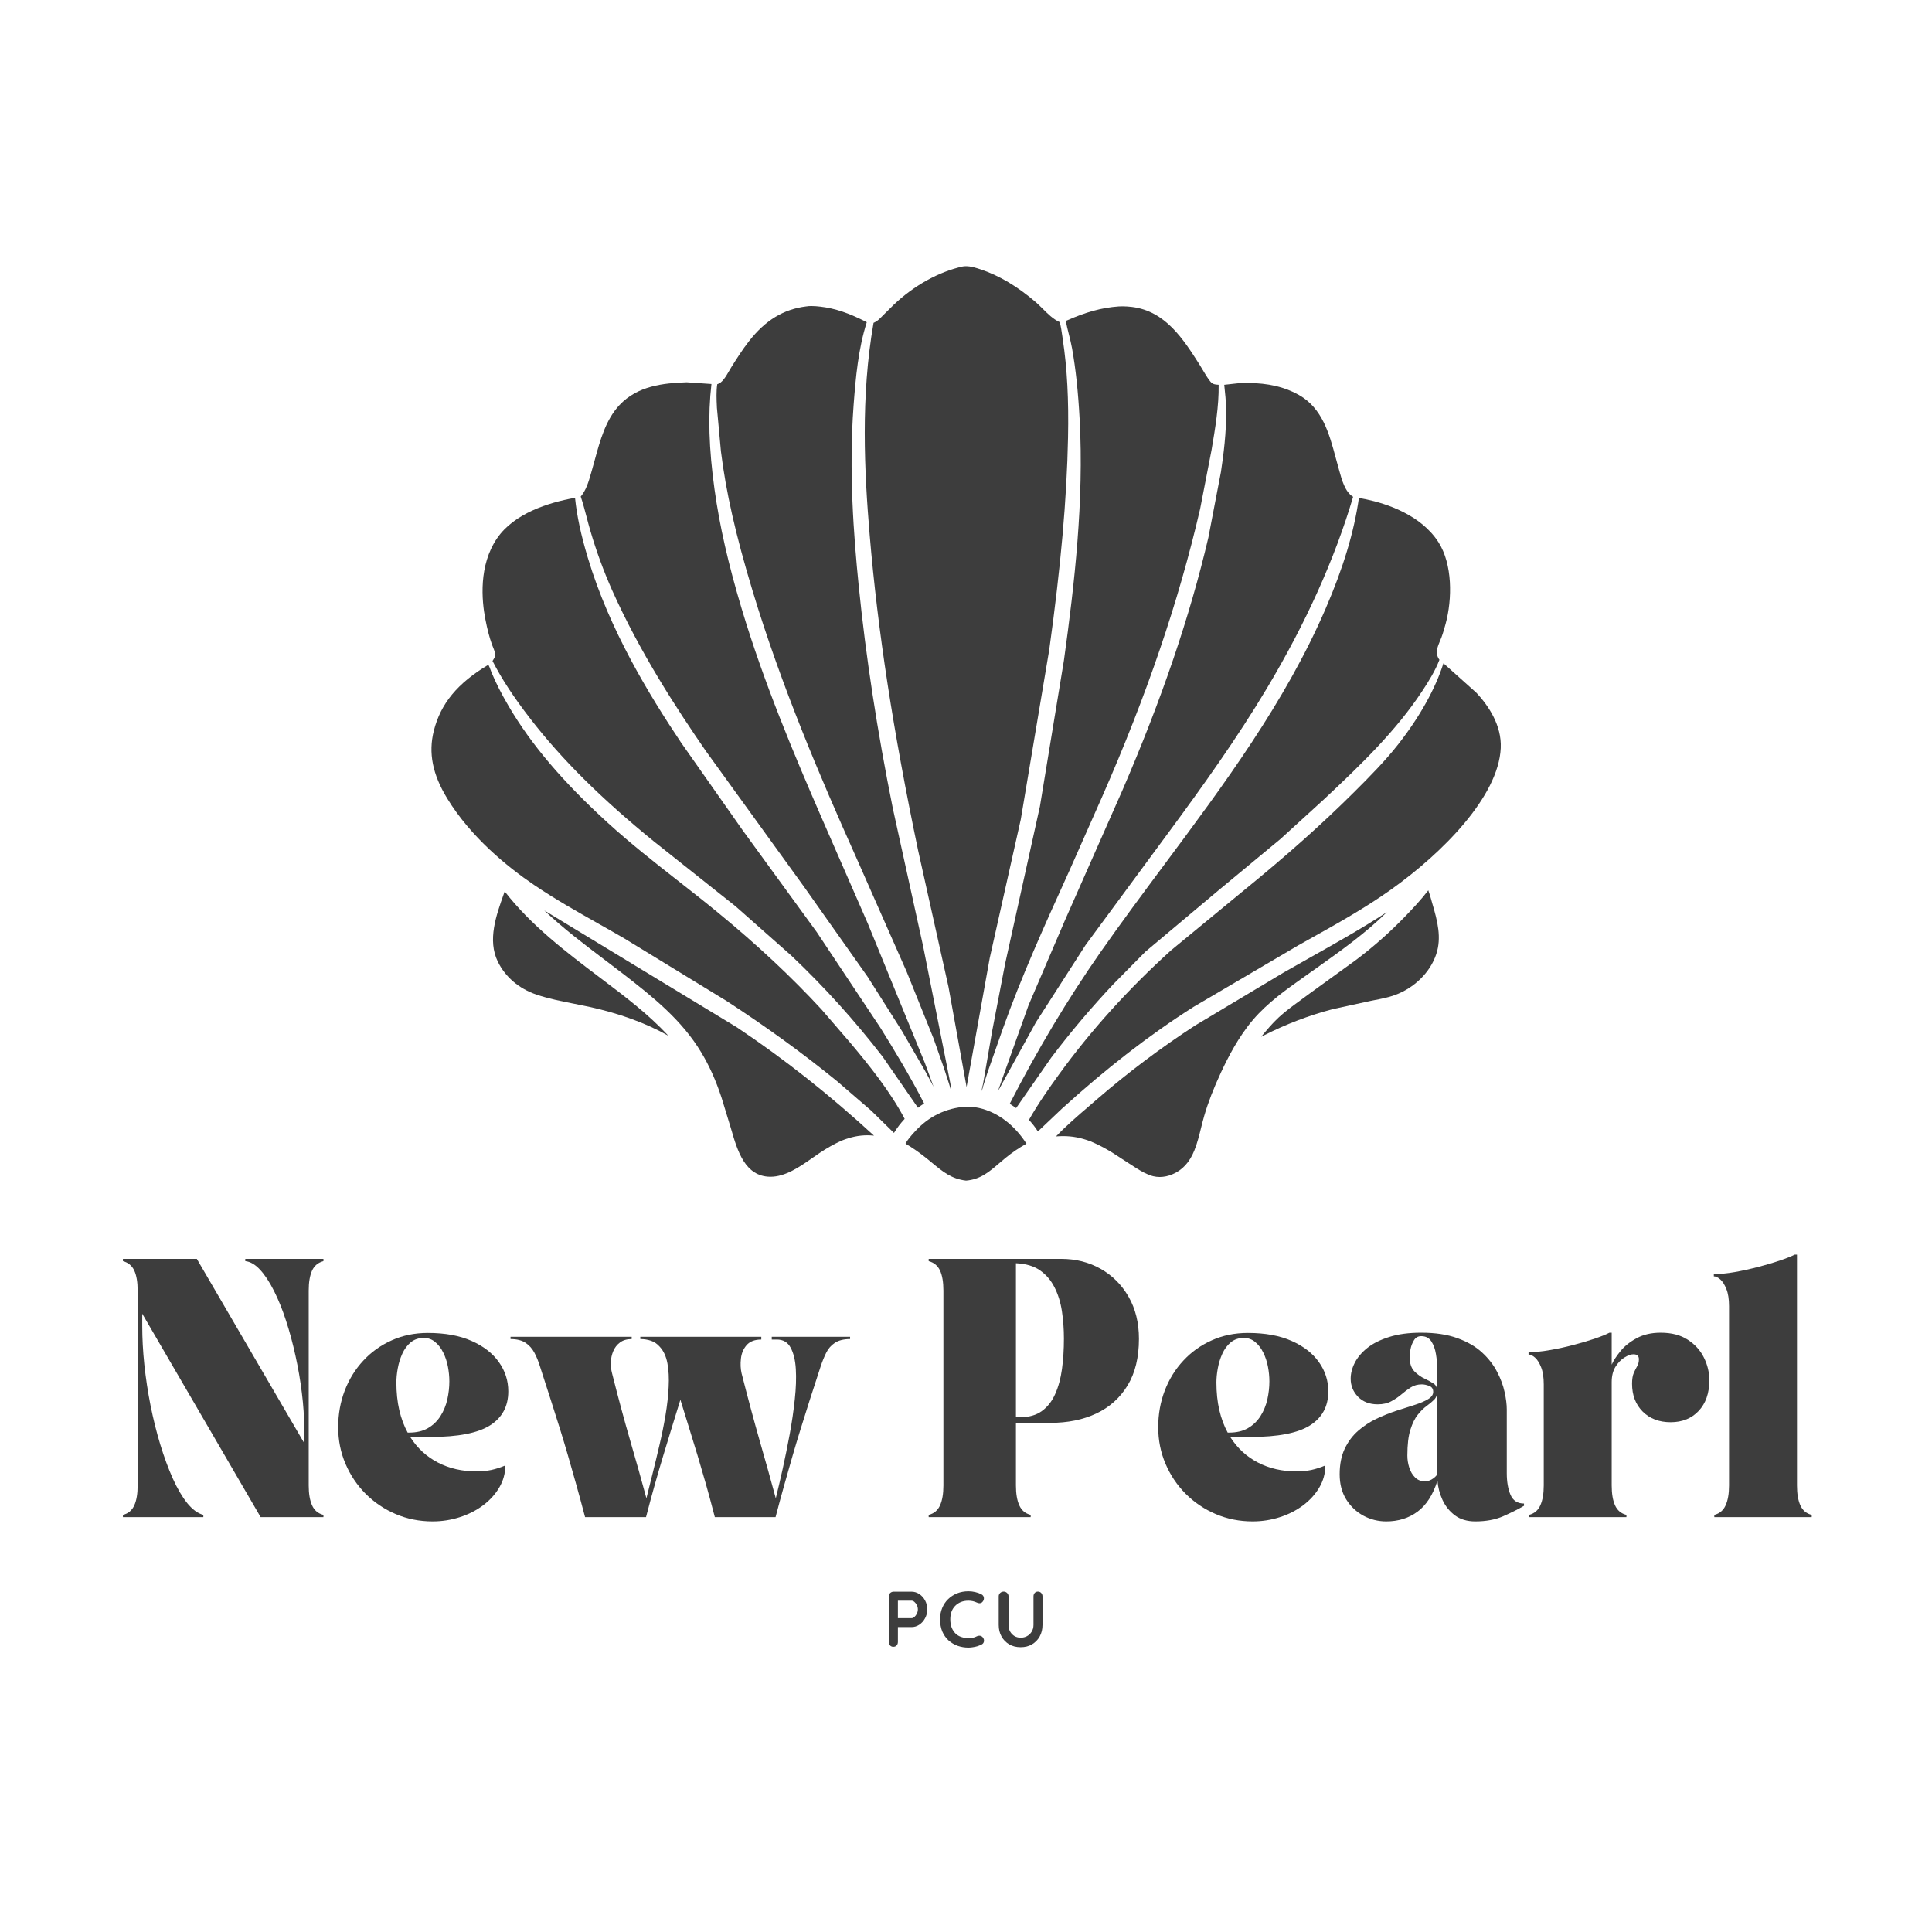
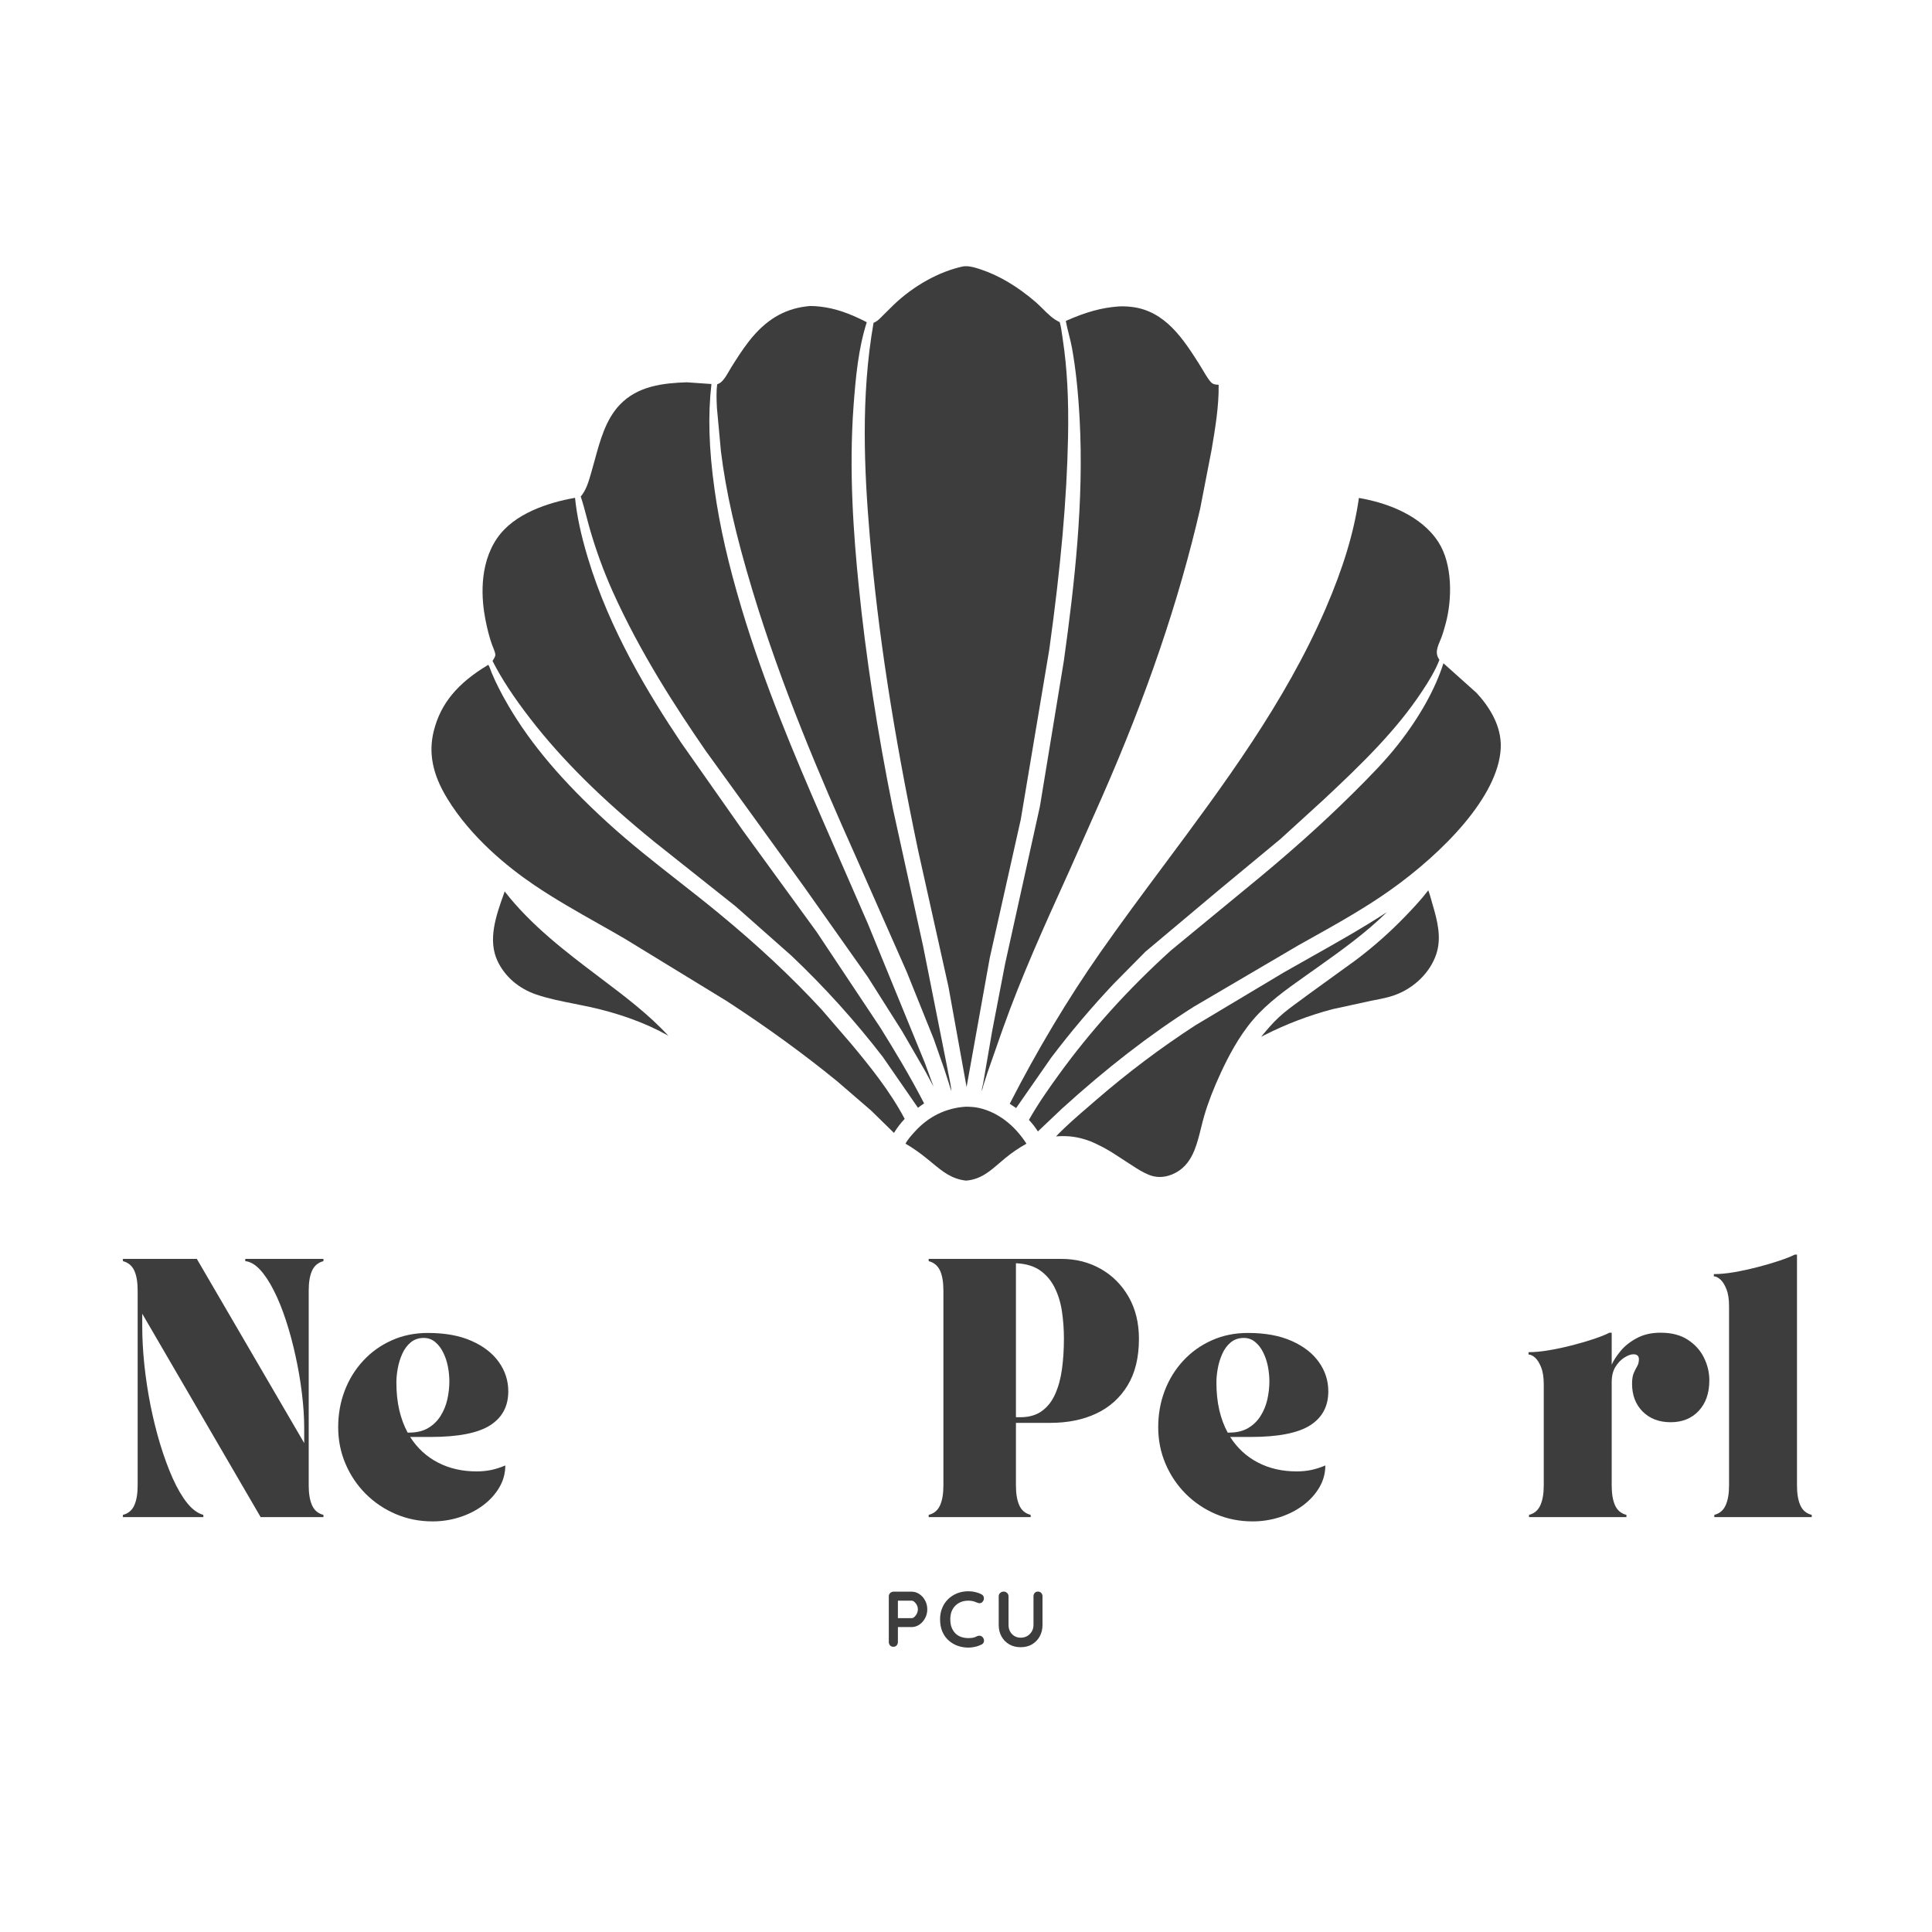
<svg xmlns="http://www.w3.org/2000/svg" width="500" zoomAndPan="magnify" viewBox="0 0 375 375" height="500" preserveAspectRatio="xMidYMid meet" version="1.2">
  <defs>
    <clipPath id="8d6c76bc1e">
      <path d="M 83.062 129 L 176 129 L 176 220 L 83.062 220 Z M 83.062 129 " />
    </clipPath>
    <clipPath id="eaf39ce16f">
-       <path d="M 167 51.668 L 208 51.668 L 208 211 L 167 211 Z M 167 51.668 " />
+       <path d="M 167 51.668 L 208 51.668 L 208 211 L 167 211 Z " />
    </clipPath>
    <clipPath id="401863cd64">
      <path d="M 175 214 L 200 214 L 200 229.418 L 175 229.418 Z M 175 214 " />
    </clipPath>
    <clipPath id="eb6568a454">
      <path d="M 199 128 L 291.562 128 L 291.562 220 L 199 220 Z M 199 128 " />
    </clipPath>
  </defs>
  <g id="246b9332b0">
    <path style=" stroke:none;fill-rule:nonzero;fill:#3d3d3d;fill-opacity:1;" d="M 141.5 72.035 C 141.168 72.613 140.824 73.211 140.395 73.723 C 140.047 74.137 139.746 74.406 139.215 74.586 C 139.008 76.008 139.078 77.496 139.145 78.941 L 139.148 79.098 L 139.934 87.621 C 140.902 95.469 142.789 103.801 146.059 114.629 C 151.641 133.137 159.277 151.004 166.012 166.035 L 175.988 188.621 C 175.988 188.621 181.23 201.652 181.234 201.656 L 183.246 207.395 L 184.203 210.344 C 184.25 210.496 184.297 210.656 184.344 210.816 C 184.43 211.145 184.531 211.469 184.652 211.789 C 184.602 210.883 184.398 209.914 184.203 208.965 C 184.098 208.461 183.996 207.988 183.922 207.527 L 179.18 183.672 L 173.309 156.965 C 170.281 141.973 168.047 127.391 166.668 113.613 C 165.711 104.066 164.734 91.473 165.68 78.695 C 166.098 73.125 166.602 67.695 168.238 62.543 C 164.836 60.777 162.059 59.844 159.25 59.52 C 158.668 59.445 158.082 59.406 157.492 59.398 C 157.16 59.395 156.828 59.418 156.5 59.473 L 156.488 59.473 C 152.086 60.016 148.559 62.16 145.387 66.219 C 144.098 67.859 142.969 69.656 141.969 71.242 C 141.812 71.5 141.656 71.773 141.5 72.035 Z M 141.5 72.035 " />
    <g clip-rule="nonzero" clip-path="url(#8d6c76bc1e)">
      <path style=" stroke:none;fill-rule:nonzero;fill:#3d3d3d;fill-opacity:1;" d="M 169.148 215.621 L 173.516 219.898 C 174.121 218.918 174.812 218.008 175.594 217.168 C 172.777 211.816 168.734 206.816 165.16 202.543 L 159.461 195.934 C 153.602 189.586 147.008 183.422 139.301 177.09 C 136.781 175.016 134.172 172.977 131.648 170.996 C 127.082 167.414 122.355 163.711 117.98 159.719 C 109.227 151.73 103.105 144.523 98.715 137.039 C 97.301 134.625 96.25 132.551 95.402 130.512 C 95.375 130.441 95.336 130.336 95.289 130.203 C 95.199 129.961 94.961 129.297 94.785 129.035 C 88.793 132.605 85.523 136.574 84.199 141.867 C 83.129 146.141 83.953 150.301 86.793 154.957 C 91.398 162.52 98.504 168.27 103.656 171.766 C 107.688 174.5 112.047 176.965 116.258 179.344 C 117.902 180.273 119.602 181.234 121.25 182.195 L 141.094 194.328 C 148.934 199.438 155.914 204.512 162.449 209.836 L 169.141 215.609 Z M 169.148 215.621 " />
    </g>
    <g clip-rule="nonzero" clip-path="url(#eaf39ce16f)">
      <path style=" stroke:none;fill-rule:nonzero;fill:#3d3d3d;fill-opacity:1;" d="M 169.555 62.668 C 167.039 76.984 167.766 91.543 168.809 103.902 C 170.379 122.48 173.363 141.918 178.203 165.059 C 178.203 165.059 184.098 191.527 184.098 191.531 L 187.613 210.988 C 187.613 210.988 192.113 185.922 192.113 185.922 L 198.133 159.051 L 203.656 126.125 C 205.906 109.934 207.066 96.844 207.305 84.926 C 207.453 77.543 207.133 71.504 206.293 65.934 C 206.258 65.699 206.227 65.461 206.191 65.219 C 206.062 64.309 205.93 63.371 205.688 62.52 L 205.656 62.508 C 204.434 61.965 203.367 60.906 202.336 59.879 C 201.879 59.426 201.449 58.996 201.016 58.625 C 197.496 55.598 193.898 53.461 190.324 52.281 C 189.461 51.996 188.484 51.672 187.504 51.672 C 187.297 51.672 187.086 51.688 186.883 51.719 C 182.258 52.723 177.371 55.438 173.469 59.156 L 171.344 61.262 L 171.141 61.469 C 170.762 61.855 170.371 62.258 169.863 62.516 Z M 169.555 62.668 " />
    </g>
    <path style=" stroke:none;fill-rule:nonzero;fill:#3d3d3d;fill-opacity:1;" d="M 227.527 227.945 C 229.492 227.133 230.902 225.605 231.832 223.277 C 232.391 221.883 232.766 220.383 233.121 218.934 C 233.316 218.152 233.516 217.344 233.746 216.559 C 234.488 214 235.559 211.23 237.023 208.09 C 238.309 205.332 240.355 201.277 243.238 197.906 C 246.039 194.629 249.641 192.078 253.121 189.613 L 254.23 188.824 L 255.551 187.891 C 260.238 184.559 265.07 181.125 269.188 177.051 C 264.375 180.191 259.289 183.047 254.359 185.82 C 252.652 186.781 250.887 187.777 249.16 188.762 L 231.98 199.039 C 225.305 203.379 218.957 208.152 212.93 213.359 C 212.457 213.773 211.977 214.188 211.492 214.605 C 209.277 216.504 206.996 218.465 204.973 220.574 C 205.453 220.535 205.906 220.516 206.359 220.516 C 208.152 220.516 209.832 220.836 211.652 221.527 L 211.664 221.527 C 213.117 222.145 214.512 222.867 215.855 223.695 L 220.551 226.738 C 221.59 227.379 222.715 228.031 223.848 228.305 C 224.266 228.402 224.688 228.453 225.117 228.453 C 225.953 228.441 226.758 228.273 227.527 227.945 Z M 227.527 227.945 " />
    <path style=" stroke:none;fill-rule:nonzero;fill:#3d3d3d;fill-opacity:1;" d="M 206.871 62.293 C 207.031 63.164 207.25 64.039 207.465 64.887 C 207.691 65.777 207.922 66.703 208.09 67.633 C 208.801 71.629 209.27 76.02 209.562 81.453 C 210.402 97.129 208.59 113.188 206.504 128.203 L 201.859 156.449 L 201.859 156.465 L 195.094 187.062 L 192.57 200.168 L 190.824 210.312 C 190.805 210.41 190.777 210.527 190.742 210.664 C 190.641 211.031 190.57 211.406 190.535 211.785 C 190.637 211.539 190.719 211.285 190.777 211.027 C 190.809 210.906 190.84 210.781 190.875 210.668 L 191.66 208.215 L 194.641 199.703 C 198.258 189.523 202.781 179.555 207.156 169.91 L 207.613 168.898 L 213.887 154.734 C 222.57 134.992 228.809 116.672 232.953 98.727 L 235.168 87.312 C 235.871 83.141 236.602 78.832 236.539 74.688 L 236.395 74.676 C 235.875 74.645 235.387 74.617 234.918 74.043 C 234.367 73.363 233.898 72.562 233.441 71.789 C 233.215 71.402 233 71.039 232.777 70.688 C 229.695 65.855 226.203 60.379 219.727 59.578 C 219.113 59.5 218.496 59.461 217.875 59.457 C 217.609 59.457 217.355 59.465 217.102 59.48 C 213.84 59.719 210.773 60.562 206.871 62.293 Z M 206.871 62.293 " />
    <path style=" stroke:none;fill-rule:nonzero;fill:#3d3d3d;fill-opacity:1;" d="M 116.707 189.949 L 116.227 189.586 C 110.039 184.91 103.047 179.621 97.961 173.027 L 97.809 173.457 C 96.301 177.68 94.594 182.465 96.621 186.645 C 98.074 189.625 100.73 191.898 104.117 193.047 C 106.48 193.848 109.027 194.348 111.492 194.836 C 112.422 195.016 113.383 195.207 114.312 195.41 C 120.09 196.66 125.379 198.582 129.609 200.969 L 129.758 201.062 C 125.84 196.848 121.391 193.484 116.707 189.949 Z M 116.707 189.949 " />
-     <path style=" stroke:none;fill-rule:nonzero;fill:#3d3d3d;fill-opacity:1;" d="M 136.07 204.199 C 137.645 206.793 138.941 209.676 140.035 213 L 141.832 218.875 L 141.953 219.281 C 143.129 223.32 144.594 228.344 149.469 228.406 L 149.551 228.406 C 152.457 228.406 155.203 226.492 157.625 224.797 C 158.145 224.434 158.637 224.09 159.129 223.762 C 160.484 222.848 161.91 222.051 163.398 221.375 L 163.41 221.375 C 165.16 220.684 166.727 220.359 168.34 220.359 C 168.773 220.359 169.207 220.383 169.641 220.426 C 160.969 212.457 152.277 205.586 143.09 199.441 L 105.641 176.715 C 109.34 180.23 113.477 183.355 117.492 186.395 C 118.602 187.234 119.746 188.102 120.863 188.961 C 127 193.688 132.379 198.094 136.07 204.199 Z M 136.07 204.199 " />
    <path style=" stroke:none;fill-rule:nonzero;fill:#3d3d3d;fill-opacity:1;" d="M 258.613 195.887 L 266.086 194.262 L 266.871 194.105 C 268.203 193.848 269.465 193.602 270.723 193.148 C 274.516 191.773 277.602 188.734 278.773 185.211 C 279.832 182.031 279.047 178.852 277.996 175.324 C 277.926 175.078 277.852 174.82 277.785 174.574 C 277.617 173.984 277.449 173.379 277.23 172.812 C 275.797 174.68 274.242 176.324 272.766 177.852 C 269.793 180.938 266.598 183.766 263.172 186.344 L 254.125 192.891 C 253.52 193.355 252.891 193.812 252.281 194.254 C 250.902 195.254 249.477 196.289 248.211 197.465 C 246.941 198.641 245.926 199.867 244.832 201.184 C 244.82 201.203 244.805 201.223 244.789 201.238 L 245.324 200.965 C 249.57 198.805 253.996 197.113 258.602 195.891 Z M 258.613 195.887 " />
    <g clip-rule="nonzero" clip-path="url(#401863cd64)">
      <path style=" stroke:none;fill-rule:nonzero;fill:#3d3d3d;fill-opacity:1;" d="M 180.934 225.719 C 182.957 227.395 184.707 228.844 187.508 229.156 C 190.273 228.934 191.98 227.469 193.957 225.773 C 194.348 225.441 194.75 225.098 195.164 224.754 C 196.438 223.711 197.793 222.789 199.234 221.988 C 196.887 218.328 193.629 215.871 190.047 215.059 C 189.168 214.855 188.309 214.824 187.5 214.809 C 183.637 215.035 180.199 216.719 177.551 219.668 C 177.492 219.734 177.43 219.805 177.363 219.875 C 176.844 220.449 176.082 221.293 175.766 221.992 C 177.102 222.758 178.465 223.711 180.035 224.98 C 180.344 225.234 180.641 225.48 180.934 225.719 Z M 180.934 225.719 " />
    </g>
-     <path style=" stroke:none;fill-rule:nonzero;fill:#3d3d3d;fill-opacity:1;" d="M 234.547 104.316 C 230.969 119.613 225.508 135.672 217.852 153.41 L 206.691 178.664 L 199.633 195.129 L 194.492 209.523 C 194.387 209.836 194.281 210.145 194.16 210.484 C 194.008 210.898 193.855 211.324 193.73 211.746 L 201.047 198.473 C 201.051 198.465 201.051 198.461 201.055 198.453 L 210.707 183.438 L 210.719 183.422 L 226.996 161.34 C 233.375 152.691 240.086 143.336 245.926 133.559 C 253.473 120.93 259.094 108.438 262.641 96.426 C 261.094 95.539 260.43 93.105 259.941 91.32 C 259.891 91.125 259.836 90.938 259.789 90.762 C 259.617 90.16 259.449 89.535 259.285 88.934 C 258.004 84.168 256.676 79.242 252.117 76.664 C 249.379 75.113 246.137 74.352 242.211 74.34 C 242.074 74.34 241.93 74.34 241.781 74.332 C 241.613 74.332 241.438 74.324 241.262 74.324 C 240.918 74.316 240.574 74.344 240.238 74.406 L 240.207 74.406 L 237.625 74.691 C 237.797 76.285 237.969 77.93 237.992 79.57 C 238.055 83.918 237.484 88.301 236.977 91.637 C 236.988 91.648 234.547 104.312 234.547 104.316 Z M 234.547 104.316 " />
    <g clip-rule="nonzero" clip-path="url(#eb6568a454)">
      <path style=" stroke:none;fill-rule:nonzero;fill:#3d3d3d;fill-opacity:1;" d="M 286.582 134.48 L 280.172 128.738 C 278.59 133.719 275.57 139.133 271.418 144.438 C 268.902 147.648 266.02 150.578 262.777 153.805 C 256.68 159.875 249.73 166.074 241.523 172.75 L 227.289 184.469 C 219.031 191.93 211.711 200.035 205.527 208.574 C 203.66 211.156 201.52 214.168 199.715 217.371 C 200.367 218.062 200.945 218.809 201.453 219.613 L 206.125 215.184 C 214.832 207.27 223.188 200.812 231.668 195.434 L 251.984 183.5 C 252.688 183.105 253.387 182.715 254.086 182.324 C 259.418 179.348 264.934 176.27 269.953 172.699 C 279.98 165.574 290.852 154.609 291.293 145.211 C 291.504 140.738 288.848 136.91 286.582 134.48 Z M 286.582 134.48 " />
    </g>
    <path style=" stroke:none;fill-rule:nonzero;fill:#3d3d3d;fill-opacity:1;" d="M 120.215 78.652 C 117.574 81.484 116.488 85.449 115.441 89.285 C 115.246 89.996 115.047 90.73 114.844 91.426 L 114.703 91.914 C 114.25 93.492 113.785 95.121 112.719 96.379 C 113.16 97.691 113.516 99.051 113.863 100.367 C 114.09 101.234 114.324 102.129 114.582 103.004 C 115.738 106.961 117.152 110.824 118.824 114.59 C 124.254 126.738 131.406 137.66 137.031 145.809 L 156.039 172.09 L 168.402 189.582 L 168.41 189.594 C 168.41 189.594 175.082 200.129 175.082 200.133 L 179.578 207.898 L 181.203 210.926 C 180.91 210.086 180.598 209.25 180.293 208.438 C 180.031 207.73 179.758 207 179.5 206.273 L 168.438 179.25 L 159.508 158.805 C 154.266 146.75 148.312 132.68 143.961 118.156 C 141.359 109.469 139.684 102.121 138.695 95.023 C 137.586 87.09 137.395 80.57 138.09 74.539 L 133.289 74.203 C 128.82 74.363 123.758 74.852 120.215 78.652 Z M 120.215 78.652 " />
    <path style=" stroke:none;fill-rule:nonzero;fill:#3d3d3d;fill-opacity:1;" d="M 265.262 96.941 L 263.766 96.648 C 262.812 103.312 260.742 110.184 257.258 118.242 C 249.414 136.371 237.492 152.383 225.961 167.871 C 221.844 173.402 217.59 179.121 213.582 184.848 C 207.273 193.875 201.352 203.762 195.988 214.242 L 197.23 215.07 L 204.066 205.25 C 207.84 200.27 211.871 195.508 216.16 190.961 L 222.324 184.723 C 222.332 184.719 222.336 184.711 222.344 184.707 L 236.395 172.91 L 248.543 162.844 L 256.816 155.301 C 264.352 148.258 271.004 141.801 276.062 134.125 C 277.324 132.215 278.594 130.16 279.395 128.066 C 278.949 127.465 278.797 126.793 278.941 126.059 C 279.047 125.5 279.277 124.941 279.504 124.398 C 279.609 124.164 279.699 123.941 279.781 123.727 C 280.105 122.848 280.371 121.906 280.609 121.027 C 281.891 116.254 281.949 109.508 279.195 105.223 C 275.738 99.852 268.984 97.73 265.262 96.941 Z M 265.262 96.941 " />
    <path style=" stroke:none;fill-rule:nonzero;fill:#3d3d3d;fill-opacity:1;" d="M 111.574 96.633 C 111.535 96.641 111.484 96.652 111.426 96.66 C 106.445 97.559 99.801 99.645 96.496 104.457 C 92.871 109.734 93.504 116.555 94.199 120.152 C 94.594 122.184 94.98 123.66 95.488 125.094 C 95.516 125.172 95.566 125.301 95.629 125.453 C 95.953 126.254 96.199 126.891 96.137 127.23 C 96.082 127.539 95.723 128.102 95.598 128.293 C 97.363 131.758 99.703 135.328 102.938 139.508 C 109.062 147.426 116.688 154.996 126.93 163.328 L 142.809 175.941 L 142.82 175.953 C 142.82 175.953 153.625 185.508 153.625 185.512 C 160.031 191.586 165.93 198.117 171.32 205.102 C 171.324 205.105 171.328 205.109 171.328 205.113 L 178.18 215.02 C 178.562 214.719 178.961 214.438 179.371 214.176 C 176.641 208.859 173.551 203.766 170.879 199.473 L 158.516 180.895 L 144.176 161.191 L 132.195 144.137 C 125.988 134.84 118.328 122.367 114.09 108.242 C 112.746 103.773 111.961 100.074 111.613 96.621 Z M 111.574 96.633 " />
    <g style="fill:#3d3d3d;fill-opacity:1;">
      <g transform="translate(22.765, 294.474)">
        <path style="stroke:none" d="M 1.094 -49.688 L 1.094 -50.125 L 15.438 -50.125 L 36.281 -14.375 L 36.281 -17.234 C 36.281 -19.398 36.129 -21.688 35.828 -24.094 C 35.535 -26.5 35.125 -28.898 34.594 -31.297 C 34.07 -33.703 33.457 -35.984 32.75 -38.141 C 32.051 -40.297 31.27 -42.227 30.406 -43.938 C 29.539 -45.656 28.641 -47.02 27.703 -48.031 C 26.766 -49.039 25.812 -49.594 24.844 -49.688 L 24.844 -50.125 L 40.016 -50.125 L 40.016 -49.688 C 38.984 -49.414 38.25 -48.805 37.812 -47.859 C 37.375 -46.91 37.156 -45.613 37.156 -43.969 L 37.156 -6.156 C 37.156 -4.539 37.375 -3.25 37.812 -2.281 C 38.25 -1.312 38.984 -0.695 40.016 -0.438 L 40.016 0 L 27.828 0 L 4.844 -39.484 L 4.844 -37.109 C 4.844 -34.734 4.977 -32.227 5.25 -29.594 C 5.531 -26.957 5.93 -24.316 6.453 -21.672 C 6.984 -19.035 7.613 -16.508 8.344 -14.094 C 9.082 -11.676 9.891 -9.484 10.766 -7.516 C 11.648 -5.555 12.586 -3.957 13.578 -2.719 C 14.578 -1.488 15.617 -0.727 16.703 -0.438 L 16.703 0 L 1.094 0 L 1.094 -0.438 C 2.125 -0.695 2.859 -1.312 3.297 -2.281 C 3.734 -3.25 3.953 -4.539 3.953 -6.156 L 3.953 -43.969 C 3.953 -45.613 3.734 -46.91 3.297 -47.859 C 2.859 -48.805 2.125 -49.414 1.094 -49.688 Z M 1.094 -49.688 " />
      </g>
    </g>
    <g style="fill:#3d3d3d;fill-opacity:1;">
      <g transform="translate(63.876, 294.474)">
        <path style="stroke:none" d="M 20.094 0.828 C 17.539 0.828 15.156 0.352 12.938 -0.594 C 10.727 -1.539 8.785 -2.848 7.109 -4.516 C 5.441 -6.191 4.133 -8.133 3.188 -10.344 C 2.238 -12.562 1.766 -14.93 1.766 -17.453 C 1.766 -19.973 2.188 -22.336 3.031 -24.547 C 3.883 -26.766 5.086 -28.707 6.641 -30.375 C 8.191 -32.051 10.031 -33.363 12.156 -34.312 C 14.281 -35.27 16.617 -35.75 19.172 -35.75 C 22.516 -35.75 25.344 -35.234 27.656 -34.203 C 29.969 -33.18 31.734 -31.812 32.953 -30.094 C 34.172 -28.383 34.781 -26.488 34.781 -24.406 C 34.781 -21.5 33.594 -19.297 31.219 -17.797 C 28.844 -16.305 25.004 -15.562 19.703 -15.562 L 15.734 -15.562 C 17.117 -13.395 18.914 -11.738 21.125 -10.594 C 23.344 -9.445 25.844 -8.875 28.625 -8.875 C 29.625 -8.875 30.578 -8.969 31.484 -9.156 C 32.391 -9.352 33.297 -9.645 34.203 -10.031 C 34.203 -8.5 33.812 -7.07 33.031 -5.75 C 32.258 -4.438 31.207 -3.281 29.875 -2.281 C 28.539 -1.289 27.031 -0.523 25.344 0.016 C 23.656 0.555 21.906 0.828 20.094 0.828 Z M 15.25 -16.406 L 15.516 -16.406 C 16.984 -16.406 18.211 -16.695 19.203 -17.281 C 20.203 -17.863 21.008 -18.645 21.625 -19.625 C 22.25 -20.613 22.691 -21.691 22.953 -22.859 C 23.211 -24.035 23.344 -25.195 23.344 -26.344 C 23.344 -27.281 23.25 -28.238 23.062 -29.219 C 22.875 -30.195 22.57 -31.102 22.156 -31.938 C 21.75 -32.781 21.227 -33.461 20.594 -33.984 C 19.969 -34.516 19.227 -34.781 18.375 -34.781 C 17.383 -34.781 16.539 -34.492 15.844 -33.922 C 15.156 -33.348 14.609 -32.609 14.203 -31.703 C 13.797 -30.797 13.504 -29.848 13.328 -28.859 C 13.148 -27.879 13.062 -26.969 13.062 -26.125 C 13.062 -24.188 13.25 -22.398 13.625 -20.766 C 14.008 -19.141 14.551 -17.688 15.25 -16.406 Z M 15.25 -16.406 " />
      </g>
    </g>
    <g style="fill:#3d3d3d;fill-opacity:1;">
      <g transform="translate(99.095, 294.474)">
-         <path style="stroke:none" d="M 0 -35 L 23.516 -35 L 23.516 -34.562 C 22.578 -34.562 21.816 -34.336 21.234 -33.891 C 20.648 -33.453 20.219 -32.895 19.938 -32.219 C 19.656 -31.551 19.5 -30.836 19.469 -30.078 C 19.445 -29.316 19.523 -28.598 19.703 -27.922 C 20.898 -23.172 22.078 -18.805 23.234 -14.828 C 24.391 -10.859 25.438 -7.133 26.375 -3.656 C 26.727 -5.062 27.125 -6.648 27.562 -8.422 C 28.008 -10.191 28.457 -12.047 28.906 -13.984 C 29.363 -15.922 29.754 -17.848 30.078 -19.766 C 30.398 -21.68 30.602 -23.504 30.688 -25.234 C 30.781 -26.961 30.703 -28.5 30.453 -29.844 C 30.203 -31.195 29.707 -32.27 28.969 -33.062 C 28.477 -33.625 27.91 -34.016 27.266 -34.234 C 26.617 -34.453 25.926 -34.562 25.188 -34.562 L 25.188 -35 L 48.672 -35 L 48.672 -34.469 C 47.41 -34.469 46.461 -34.109 45.828 -33.391 C 45.203 -32.672 44.832 -31.797 44.719 -30.766 C 44.602 -29.742 44.645 -28.797 44.844 -27.922 C 46.051 -23.172 47.223 -18.805 48.359 -14.828 C 49.504 -10.859 50.547 -7.133 51.484 -3.656 C 51.898 -5.32 52.348 -7.234 52.828 -9.391 C 53.305 -11.547 53.758 -13.781 54.188 -16.094 C 54.613 -18.406 54.941 -20.656 55.172 -22.844 C 55.41 -25.031 55.477 -26.992 55.375 -28.734 C 55.27 -30.473 54.93 -31.863 54.359 -32.906 C 53.797 -33.945 52.91 -34.469 51.703 -34.469 L 50.703 -34.469 L 50.703 -35 L 65.906 -35 L 65.906 -34.562 C 64.676 -34.562 63.691 -34.316 62.953 -33.828 C 62.223 -33.348 61.66 -32.703 61.266 -31.891 C 60.867 -31.086 60.508 -30.203 60.188 -29.234 C 59.395 -26.805 58.68 -24.609 58.047 -22.641 C 57.422 -20.68 56.836 -18.828 56.297 -17.078 C 55.754 -15.336 55.234 -13.602 54.734 -11.875 C 54.242 -10.145 53.723 -8.316 53.172 -6.391 C 52.629 -4.473 52.051 -2.344 51.438 0 L 39.656 0 C 39.039 -2.375 38.461 -4.516 37.922 -6.422 C 37.379 -8.328 36.852 -10.129 36.344 -11.828 C 35.832 -13.523 35.301 -15.254 34.75 -17.016 C 34.207 -18.773 33.613 -20.695 32.969 -22.781 C 32.332 -20.695 31.738 -18.773 31.188 -17.016 C 30.645 -15.254 30.117 -13.523 29.609 -11.828 C 29.098 -10.129 28.57 -8.328 28.031 -6.422 C 27.488 -4.516 26.91 -2.375 26.297 0 L 14.469 0 C 13.852 -2.344 13.273 -4.473 12.734 -6.391 C 12.191 -8.316 11.672 -10.145 11.172 -11.875 C 10.672 -13.602 10.148 -15.336 9.609 -17.078 C 9.066 -18.828 8.477 -20.68 7.844 -22.641 C 7.219 -24.609 6.508 -26.805 5.719 -29.234 C 5.426 -30.203 5.066 -31.086 4.641 -31.891 C 4.211 -32.703 3.641 -33.348 2.922 -33.828 C 2.203 -34.316 1.227 -34.562 0 -34.562 Z M 0 -35 " />
-       </g>
+         </g>
    </g>
    <g style="fill:#3d3d3d;fill-opacity:1;">
      <g transform="translate(165.004, 294.474)">
        <path style="stroke:none" d="" />
      </g>
    </g>
    <g style="fill:#3d3d3d;fill-opacity:1;">
      <g transform="translate(179.162, 294.474)">
        <path style="stroke:none" d="M 20.891 0 L 1.094 0 L 1.094 -0.438 C 2.125 -0.695 2.859 -1.312 3.297 -2.281 C 3.734 -3.25 3.953 -4.539 3.953 -6.156 L 3.953 -43.969 C 3.953 -45.613 3.734 -46.91 3.297 -47.859 C 2.859 -48.805 2.125 -49.414 1.094 -49.688 L 1.094 -50.125 L 26.828 -50.125 C 29.66 -50.125 32.211 -49.477 34.484 -48.188 C 36.766 -46.895 38.57 -45.082 39.906 -42.75 C 41.238 -40.426 41.906 -37.711 41.906 -34.609 C 41.906 -30.992 41.172 -27.977 39.703 -25.562 C 38.234 -23.145 36.207 -21.328 33.625 -20.109 C 31.051 -18.898 28.078 -18.297 24.703 -18.297 L 18.031 -18.297 L 18.031 -6.156 C 18.031 -4.539 18.25 -3.25 18.688 -2.281 C 19.125 -1.312 19.859 -0.695 20.891 -0.438 Z M 18.031 -49.281 L 18.031 -19.391 L 18.859 -19.391 C 20.555 -19.391 21.953 -19.785 23.047 -20.578 C 24.148 -21.367 25.016 -22.469 25.641 -23.875 C 26.273 -25.281 26.719 -26.906 26.969 -28.75 C 27.219 -30.602 27.344 -32.566 27.344 -34.641 C 27.344 -36.492 27.211 -38.273 26.953 -39.984 C 26.691 -41.703 26.211 -43.242 25.516 -44.609 C 24.828 -45.973 23.883 -47.07 22.688 -47.906 C 21.488 -48.738 19.938 -49.195 18.031 -49.281 Z M 18.031 -49.281 " />
      </g>
    </g>
    <g style="fill:#3d3d3d;fill-opacity:1;">
      <g transform="translate(223.043, 294.474)">
        <path style="stroke:none" d="M 20.094 0.828 C 17.539 0.828 15.156 0.352 12.938 -0.594 C 10.727 -1.539 8.785 -2.848 7.109 -4.516 C 5.441 -6.191 4.133 -8.133 3.188 -10.344 C 2.238 -12.562 1.766 -14.93 1.766 -17.453 C 1.766 -19.973 2.188 -22.336 3.031 -24.547 C 3.883 -26.766 5.086 -28.707 6.641 -30.375 C 8.191 -32.051 10.031 -33.363 12.156 -34.312 C 14.281 -35.27 16.617 -35.75 19.172 -35.75 C 22.516 -35.75 25.344 -35.234 27.656 -34.203 C 29.969 -33.18 31.734 -31.812 32.953 -30.094 C 34.172 -28.383 34.781 -26.488 34.781 -24.406 C 34.781 -21.5 33.594 -19.297 31.219 -17.797 C 28.844 -16.305 25.004 -15.562 19.703 -15.562 L 15.734 -15.562 C 17.117 -13.395 18.914 -11.738 21.125 -10.594 C 23.344 -9.445 25.844 -8.875 28.625 -8.875 C 29.625 -8.875 30.578 -8.969 31.484 -9.156 C 32.391 -9.352 33.297 -9.645 34.203 -10.031 C 34.203 -8.5 33.812 -7.07 33.031 -5.75 C 32.258 -4.438 31.207 -3.281 29.875 -2.281 C 28.539 -1.289 27.031 -0.523 25.344 0.016 C 23.656 0.555 21.906 0.828 20.094 0.828 Z M 15.25 -16.406 L 15.516 -16.406 C 16.984 -16.406 18.211 -16.695 19.203 -17.281 C 20.203 -17.863 21.008 -18.645 21.625 -19.625 C 22.25 -20.613 22.691 -21.691 22.953 -22.859 C 23.211 -24.035 23.344 -25.195 23.344 -26.344 C 23.344 -27.281 23.25 -28.238 23.062 -29.219 C 22.875 -30.195 22.57 -31.102 22.156 -31.938 C 21.75 -32.781 21.227 -33.461 20.594 -33.984 C 19.969 -34.516 19.227 -34.781 18.375 -34.781 C 17.383 -34.781 16.539 -34.492 15.844 -33.922 C 15.156 -33.348 14.609 -32.609 14.203 -31.703 C 13.797 -30.797 13.504 -29.848 13.328 -28.859 C 13.148 -27.879 13.062 -26.969 13.062 -26.125 C 13.062 -24.188 13.25 -22.398 13.625 -20.766 C 14.008 -19.141 14.551 -17.688 15.25 -16.406 Z M 15.25 -16.406 " />
      </g>
    </g>
    <g style="fill:#3d3d3d;fill-opacity:1;">
      <g transform="translate(258.262, 294.474)">
-         <path style="stroke:none" d="M 1.766 -8.312 C 1.766 -10.25 2.094 -11.906 2.75 -13.281 C 3.406 -14.656 4.27 -15.812 5.344 -16.75 C 6.414 -17.688 7.594 -18.461 8.875 -19.078 C 10.164 -19.691 11.461 -20.211 12.766 -20.641 C 14.078 -21.066 15.266 -21.445 16.328 -21.781 C 17.398 -22.125 18.266 -22.492 18.922 -22.891 C 19.586 -23.285 19.922 -23.758 19.922 -24.312 C 19.922 -24.895 19.66 -25.281 19.141 -25.469 C 18.629 -25.664 18.156 -25.766 17.719 -25.766 C 16.895 -25.766 16.176 -25.566 15.562 -25.172 C 14.945 -24.773 14.348 -24.328 13.766 -23.828 C 13.18 -23.328 12.52 -22.879 11.781 -22.484 C 11.051 -22.086 10.172 -21.891 9.141 -21.891 C 7.555 -21.891 6.285 -22.379 5.328 -23.359 C 4.379 -24.348 3.906 -25.516 3.906 -26.859 C 3.906 -27.891 4.172 -28.926 4.703 -29.969 C 5.234 -31.008 6.047 -31.969 7.141 -32.844 C 8.242 -33.719 9.66 -34.426 11.391 -34.969 C 13.117 -35.52 15.188 -35.797 17.594 -35.797 C 20.344 -35.797 22.688 -35.441 24.625 -34.734 C 26.562 -34.035 28.148 -33.113 29.391 -31.969 C 30.641 -30.82 31.613 -29.57 32.312 -28.219 C 33.02 -26.875 33.508 -25.555 33.781 -24.266 C 34.062 -22.984 34.203 -21.859 34.203 -20.891 L 34.203 -8.531 C 34.203 -6.883 34.441 -5.488 34.922 -4.344 C 35.41 -3.207 36.285 -2.641 37.547 -2.641 L 37.547 -2.203 C 36.379 -1.523 35.031 -0.848 33.5 -0.172 C 31.977 0.492 30.176 0.828 28.094 0.828 C 26.508 0.828 25.191 0.438 24.141 -0.344 C 23.086 -1.133 22.281 -2.141 21.719 -3.359 C 21.164 -4.578 20.844 -5.816 20.75 -7.078 C 19.875 -4.328 18.582 -2.32 16.875 -1.062 C 15.176 0.195 13.156 0.828 10.812 0.828 C 9.227 0.828 7.75 0.457 6.375 -0.281 C 5 -1.031 3.883 -2.086 3.031 -3.453 C 2.188 -4.816 1.766 -6.438 1.766 -8.312 Z M 14.906 -11.953 C 14.906 -11.16 15.031 -10.375 15.281 -9.594 C 15.531 -8.82 15.91 -8.188 16.422 -7.688 C 16.93 -7.195 17.555 -6.953 18.297 -6.953 C 18.879 -6.953 19.426 -7.141 19.938 -7.516 C 20.445 -7.898 20.703 -8.207 20.703 -8.438 L 20.703 -26.344 C 20.703 -26.957 20.703 -27.754 20.703 -28.734 C 20.703 -29.711 20.617 -30.688 20.453 -31.656 C 20.297 -32.625 20 -33.441 19.562 -34.109 C 19.125 -34.785 18.469 -35.125 17.594 -35.125 C 16.977 -35.125 16.508 -34.859 16.188 -34.328 C 15.863 -33.805 15.641 -33.227 15.516 -32.594 C 15.398 -31.969 15.344 -31.492 15.344 -31.172 C 15.344 -29.879 15.656 -28.914 16.281 -28.281 C 16.914 -27.656 17.586 -27.18 18.297 -26.859 C 18.91 -26.566 19.461 -26.266 19.953 -25.953 C 20.453 -25.648 20.703 -25.148 20.703 -24.453 C 20.703 -23.742 20.504 -23.191 20.109 -22.797 C 19.711 -22.398 19.227 -21.992 18.656 -21.578 C 18.094 -21.172 17.523 -20.613 16.953 -19.906 C 16.379 -19.207 15.895 -18.234 15.5 -16.984 C 15.102 -15.742 14.906 -14.066 14.906 -11.953 Z M 14.906 -11.953 " />
-       </g>
+         </g>
    </g>
    <g style="fill:#3d3d3d;fill-opacity:1;">
      <g transform="translate(296.251, 294.474)">
        <path style="stroke:none" d="M 0.438 -31.562 L 0.438 -32.016 C 1.645 -32.016 3 -32.145 4.5 -32.406 C 6.008 -32.664 7.523 -32.992 9.047 -33.391 C 10.578 -33.785 11.973 -34.195 13.234 -34.625 C 14.492 -35.051 15.461 -35.441 16.141 -35.797 L 16.578 -35.797 L 16.578 -29.594 C 16.93 -30.383 17.504 -31.266 18.297 -32.234 C 19.086 -33.203 20.133 -34.035 21.438 -34.734 C 22.738 -35.441 24.285 -35.797 26.078 -35.797 C 28.211 -35.797 29.973 -35.336 31.359 -34.422 C 32.754 -33.516 33.797 -32.359 34.484 -30.953 C 35.18 -29.547 35.531 -28.082 35.531 -26.562 C 35.531 -24.062 34.836 -22.078 33.453 -20.609 C 32.078 -19.148 30.266 -18.422 28.016 -18.422 C 25.785 -18.422 23.977 -19.109 22.594 -20.484 C 21.219 -21.867 20.531 -23.672 20.531 -25.891 C 20.531 -26.773 20.641 -27.469 20.859 -27.969 C 21.078 -28.469 21.297 -28.906 21.516 -29.281 C 21.742 -29.664 21.859 -30.117 21.859 -30.641 C 21.859 -31.285 21.504 -31.609 20.797 -31.609 C 20.297 -31.609 19.707 -31.395 19.031 -30.969 C 18.363 -30.551 17.785 -29.945 17.297 -29.156 C 16.816 -28.363 16.578 -27.379 16.578 -26.203 L 16.578 -6.156 C 16.578 -4.539 16.797 -3.25 17.234 -2.281 C 17.672 -1.312 18.406 -0.695 19.438 -0.438 L 19.438 0 L 0.531 0 L 0.531 -0.438 C 1.551 -0.695 2.281 -1.312 2.719 -2.281 C 3.164 -3.25 3.391 -4.539 3.391 -6.156 L 3.391 -25.766 C 3.391 -27.141 3.219 -28.25 2.875 -29.094 C 2.539 -29.945 2.145 -30.57 1.688 -30.969 C 1.238 -31.363 0.82 -31.562 0.438 -31.562 Z M 0.438 -31.562 " />
      </g>
    </g>
    <g style="fill:#3d3d3d;fill-opacity:1;">
      <g transform="translate(332.217, 294.474)">
        <path style="stroke:none" d="M 0.438 -47.172 C 1.645 -47.172 3 -47.301 4.5 -47.562 C 6.008 -47.832 7.523 -48.164 9.047 -48.562 C 10.578 -48.957 11.973 -49.367 13.234 -49.797 C 14.492 -50.223 15.461 -50.609 16.141 -50.953 L 16.578 -50.953 L 16.578 -6.156 C 16.578 -4.539 16.797 -3.25 17.234 -2.281 C 17.672 -1.312 18.406 -0.695 19.438 -0.438 L 19.438 0 L 0.531 0 L 0.531 -0.438 C 1.551 -0.695 2.281 -1.312 2.719 -2.281 C 3.164 -3.25 3.391 -4.539 3.391 -6.156 L 3.391 -40.938 C 3.391 -42.312 3.219 -43.422 2.875 -44.266 C 2.539 -45.117 2.145 -45.742 1.688 -46.141 C 1.238 -46.535 0.82 -46.734 0.438 -46.734 Z M 0.438 -47.172 " />
      </g>
    </g>
    <g style="fill:#3d3d3d;fill-opacity:1;">
      <g transform="translate(171.375, 319.642)">
        <path style="stroke:none" d="M 5.562 -10.703 C 6.094 -10.703 6.586 -10.551 7.047 -10.25 C 7.516 -9.945 7.891 -9.535 8.172 -9.016 C 8.461 -8.492 8.609 -7.91 8.609 -7.266 C 8.609 -6.629 8.461 -6.051 8.172 -5.531 C 7.891 -5.008 7.516 -4.594 7.047 -4.281 C 6.586 -3.977 6.094 -3.828 5.562 -3.828 L 2.75 -3.828 L 2.906 -4.094 L 2.906 -0.938 C 2.906 -0.664 2.82 -0.441 2.656 -0.266 C 2.5 -0.086 2.285 0 2.016 0 C 1.766 0 1.555 -0.086 1.391 -0.266 C 1.223 -0.441 1.141 -0.664 1.141 -0.938 L 1.141 -9.781 C 1.141 -10.039 1.227 -10.258 1.406 -10.438 C 1.594 -10.613 1.816 -10.703 2.078 -10.703 Z M 5.562 -5.562 C 5.758 -5.562 5.945 -5.645 6.125 -5.812 C 6.312 -5.977 6.469 -6.191 6.594 -6.453 C 6.719 -6.711 6.781 -6.984 6.781 -7.266 C 6.781 -7.555 6.719 -7.828 6.594 -8.078 C 6.469 -8.336 6.312 -8.547 6.125 -8.703 C 5.945 -8.867 5.758 -8.953 5.562 -8.953 L 2.719 -8.953 L 2.906 -9.219 L 2.906 -5.328 L 2.734 -5.562 Z M 5.562 -5.562 " />
      </g>
    </g>
    <g style="fill:#3d3d3d;fill-opacity:1;">
      <g transform="translate(181.858, 319.642)">
        <path style="stroke:none" d="M 8.641 -10.188 C 8.91 -10.051 9.066 -9.836 9.109 -9.547 C 9.148 -9.266 9.078 -9.008 8.891 -8.781 C 8.754 -8.594 8.582 -8.488 8.375 -8.469 C 8.164 -8.445 7.953 -8.488 7.734 -8.594 C 7.492 -8.707 7.238 -8.797 6.969 -8.859 C 6.695 -8.922 6.414 -8.953 6.125 -8.953 C 5.57 -8.953 5.078 -8.863 4.641 -8.688 C 4.211 -8.508 3.844 -8.258 3.531 -7.938 C 3.227 -7.625 2.992 -7.25 2.828 -6.812 C 2.672 -6.375 2.594 -5.891 2.594 -5.359 C 2.594 -4.734 2.68 -4.191 2.859 -3.734 C 3.047 -3.273 3.297 -2.891 3.609 -2.578 C 3.922 -2.273 4.289 -2.051 4.719 -1.906 C 5.156 -1.758 5.625 -1.688 6.125 -1.688 C 6.395 -1.688 6.664 -1.707 6.938 -1.75 C 7.219 -1.801 7.484 -1.895 7.734 -2.031 C 7.953 -2.133 8.164 -2.172 8.375 -2.141 C 8.582 -2.109 8.758 -2.004 8.906 -1.828 C 9.102 -1.566 9.176 -1.301 9.125 -1.031 C 9.07 -0.758 8.914 -0.562 8.656 -0.438 C 8.395 -0.312 8.125 -0.203 7.844 -0.109 C 7.562 -0.023 7.273 0.035 6.984 0.078 C 6.703 0.129 6.414 0.156 6.125 0.156 C 5.383 0.156 4.688 0.039 4.031 -0.188 C 3.375 -0.426 2.785 -0.773 2.266 -1.234 C 1.754 -1.691 1.348 -2.266 1.047 -2.953 C 0.754 -3.648 0.609 -4.453 0.609 -5.359 C 0.609 -6.141 0.742 -6.859 1.016 -7.516 C 1.285 -8.18 1.664 -8.754 2.156 -9.234 C 2.656 -9.723 3.238 -10.102 3.906 -10.375 C 4.582 -10.645 5.32 -10.781 6.125 -10.781 C 6.57 -10.781 7.008 -10.727 7.438 -10.625 C 7.863 -10.531 8.266 -10.383 8.641 -10.188 Z M 8.641 -10.188 " />
      </g>
    </g>
    <g style="fill:#3d3d3d;fill-opacity:1;">
      <g transform="translate(192.708, 319.642)">
        <path style="stroke:none" d="M 8.75 -10.719 C 9.008 -10.719 9.223 -10.629 9.391 -10.453 C 9.555 -10.273 9.641 -10.055 9.641 -9.797 L 9.641 -4.25 C 9.641 -3.406 9.457 -2.656 9.094 -2 C 8.727 -1.352 8.227 -0.844 7.594 -0.469 C 6.969 -0.102 6.238 0.078 5.406 0.078 C 4.562 0.078 3.82 -0.102 3.188 -0.469 C 2.551 -0.844 2.051 -1.352 1.688 -2 C 1.32 -2.656 1.141 -3.406 1.141 -4.25 L 1.141 -9.797 C 1.141 -10.055 1.234 -10.273 1.422 -10.453 C 1.609 -10.629 1.844 -10.719 2.125 -10.719 C 2.363 -10.719 2.578 -10.629 2.766 -10.453 C 2.953 -10.273 3.047 -10.055 3.047 -9.797 L 3.047 -4.25 C 3.047 -3.738 3.156 -3.297 3.375 -2.922 C 3.594 -2.555 3.879 -2.27 4.234 -2.062 C 4.598 -1.863 4.988 -1.766 5.406 -1.766 C 5.844 -1.766 6.25 -1.863 6.625 -2.062 C 7 -2.27 7.301 -2.555 7.531 -2.922 C 7.77 -3.297 7.891 -3.738 7.891 -4.25 L 7.891 -9.797 C 7.891 -10.055 7.969 -10.273 8.125 -10.453 C 8.281 -10.629 8.488 -10.719 8.75 -10.719 Z M 8.75 -10.719 " />
      </g>
    </g>
  </g>
</svg>